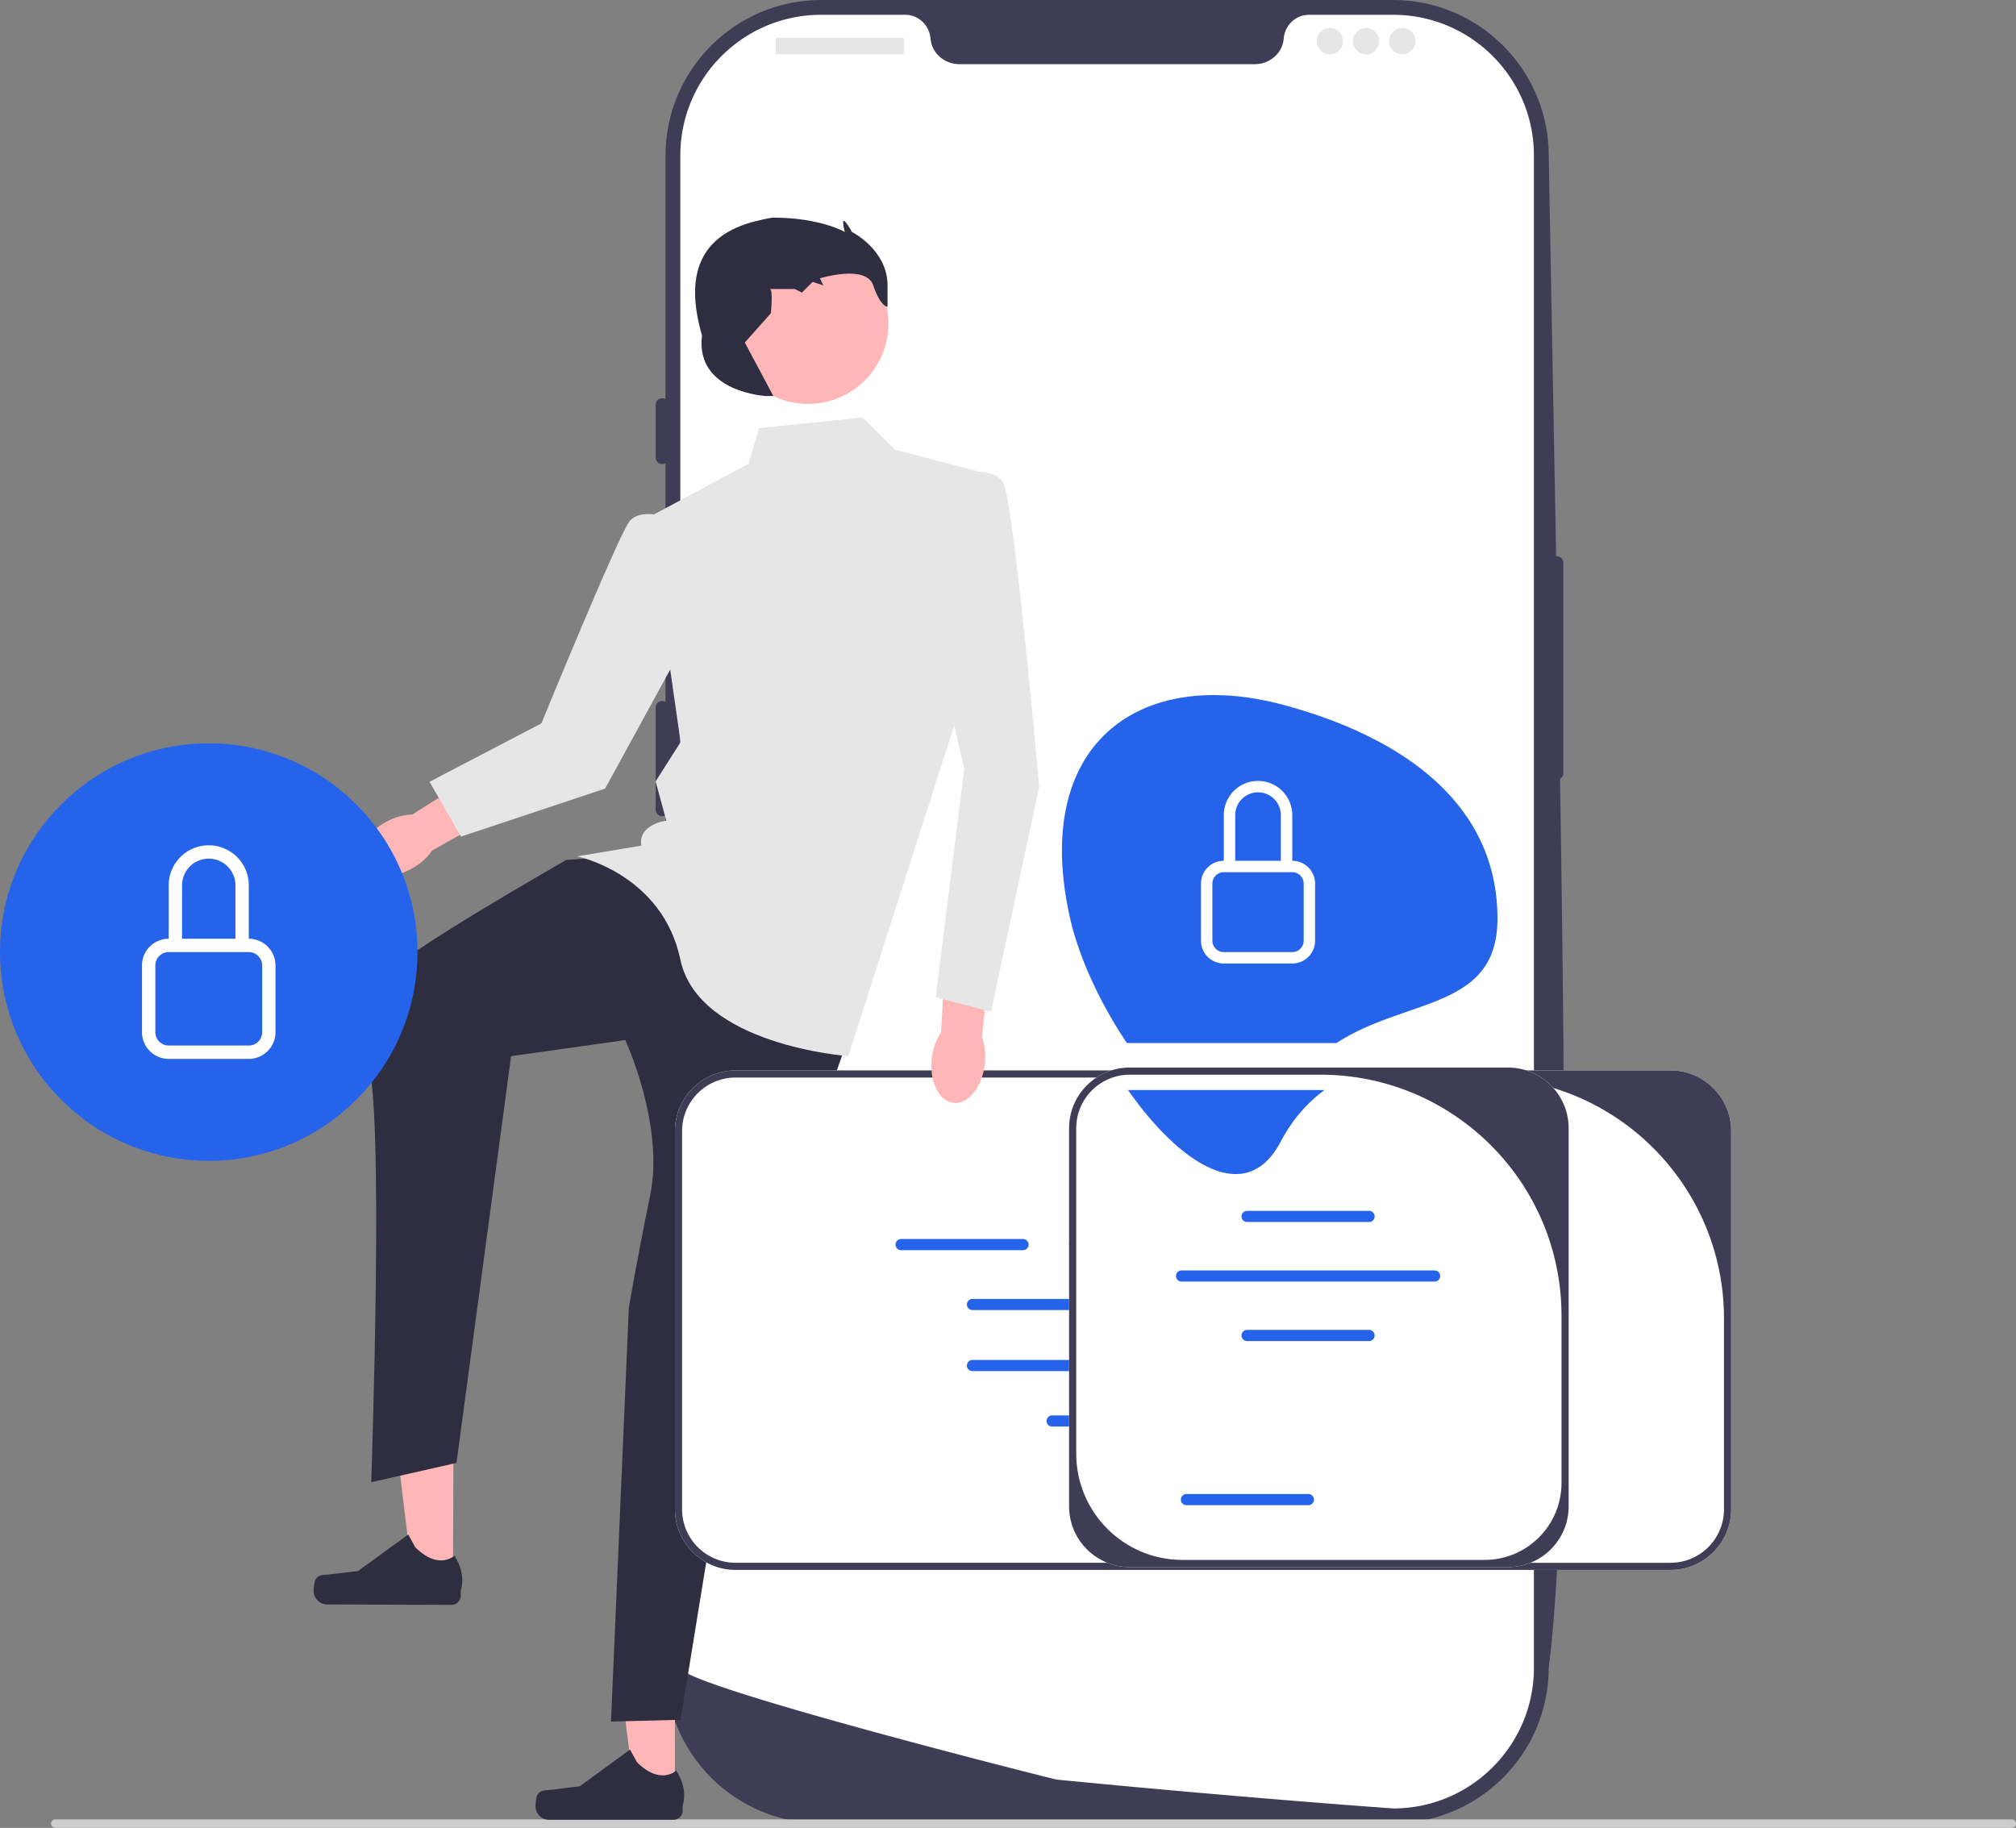
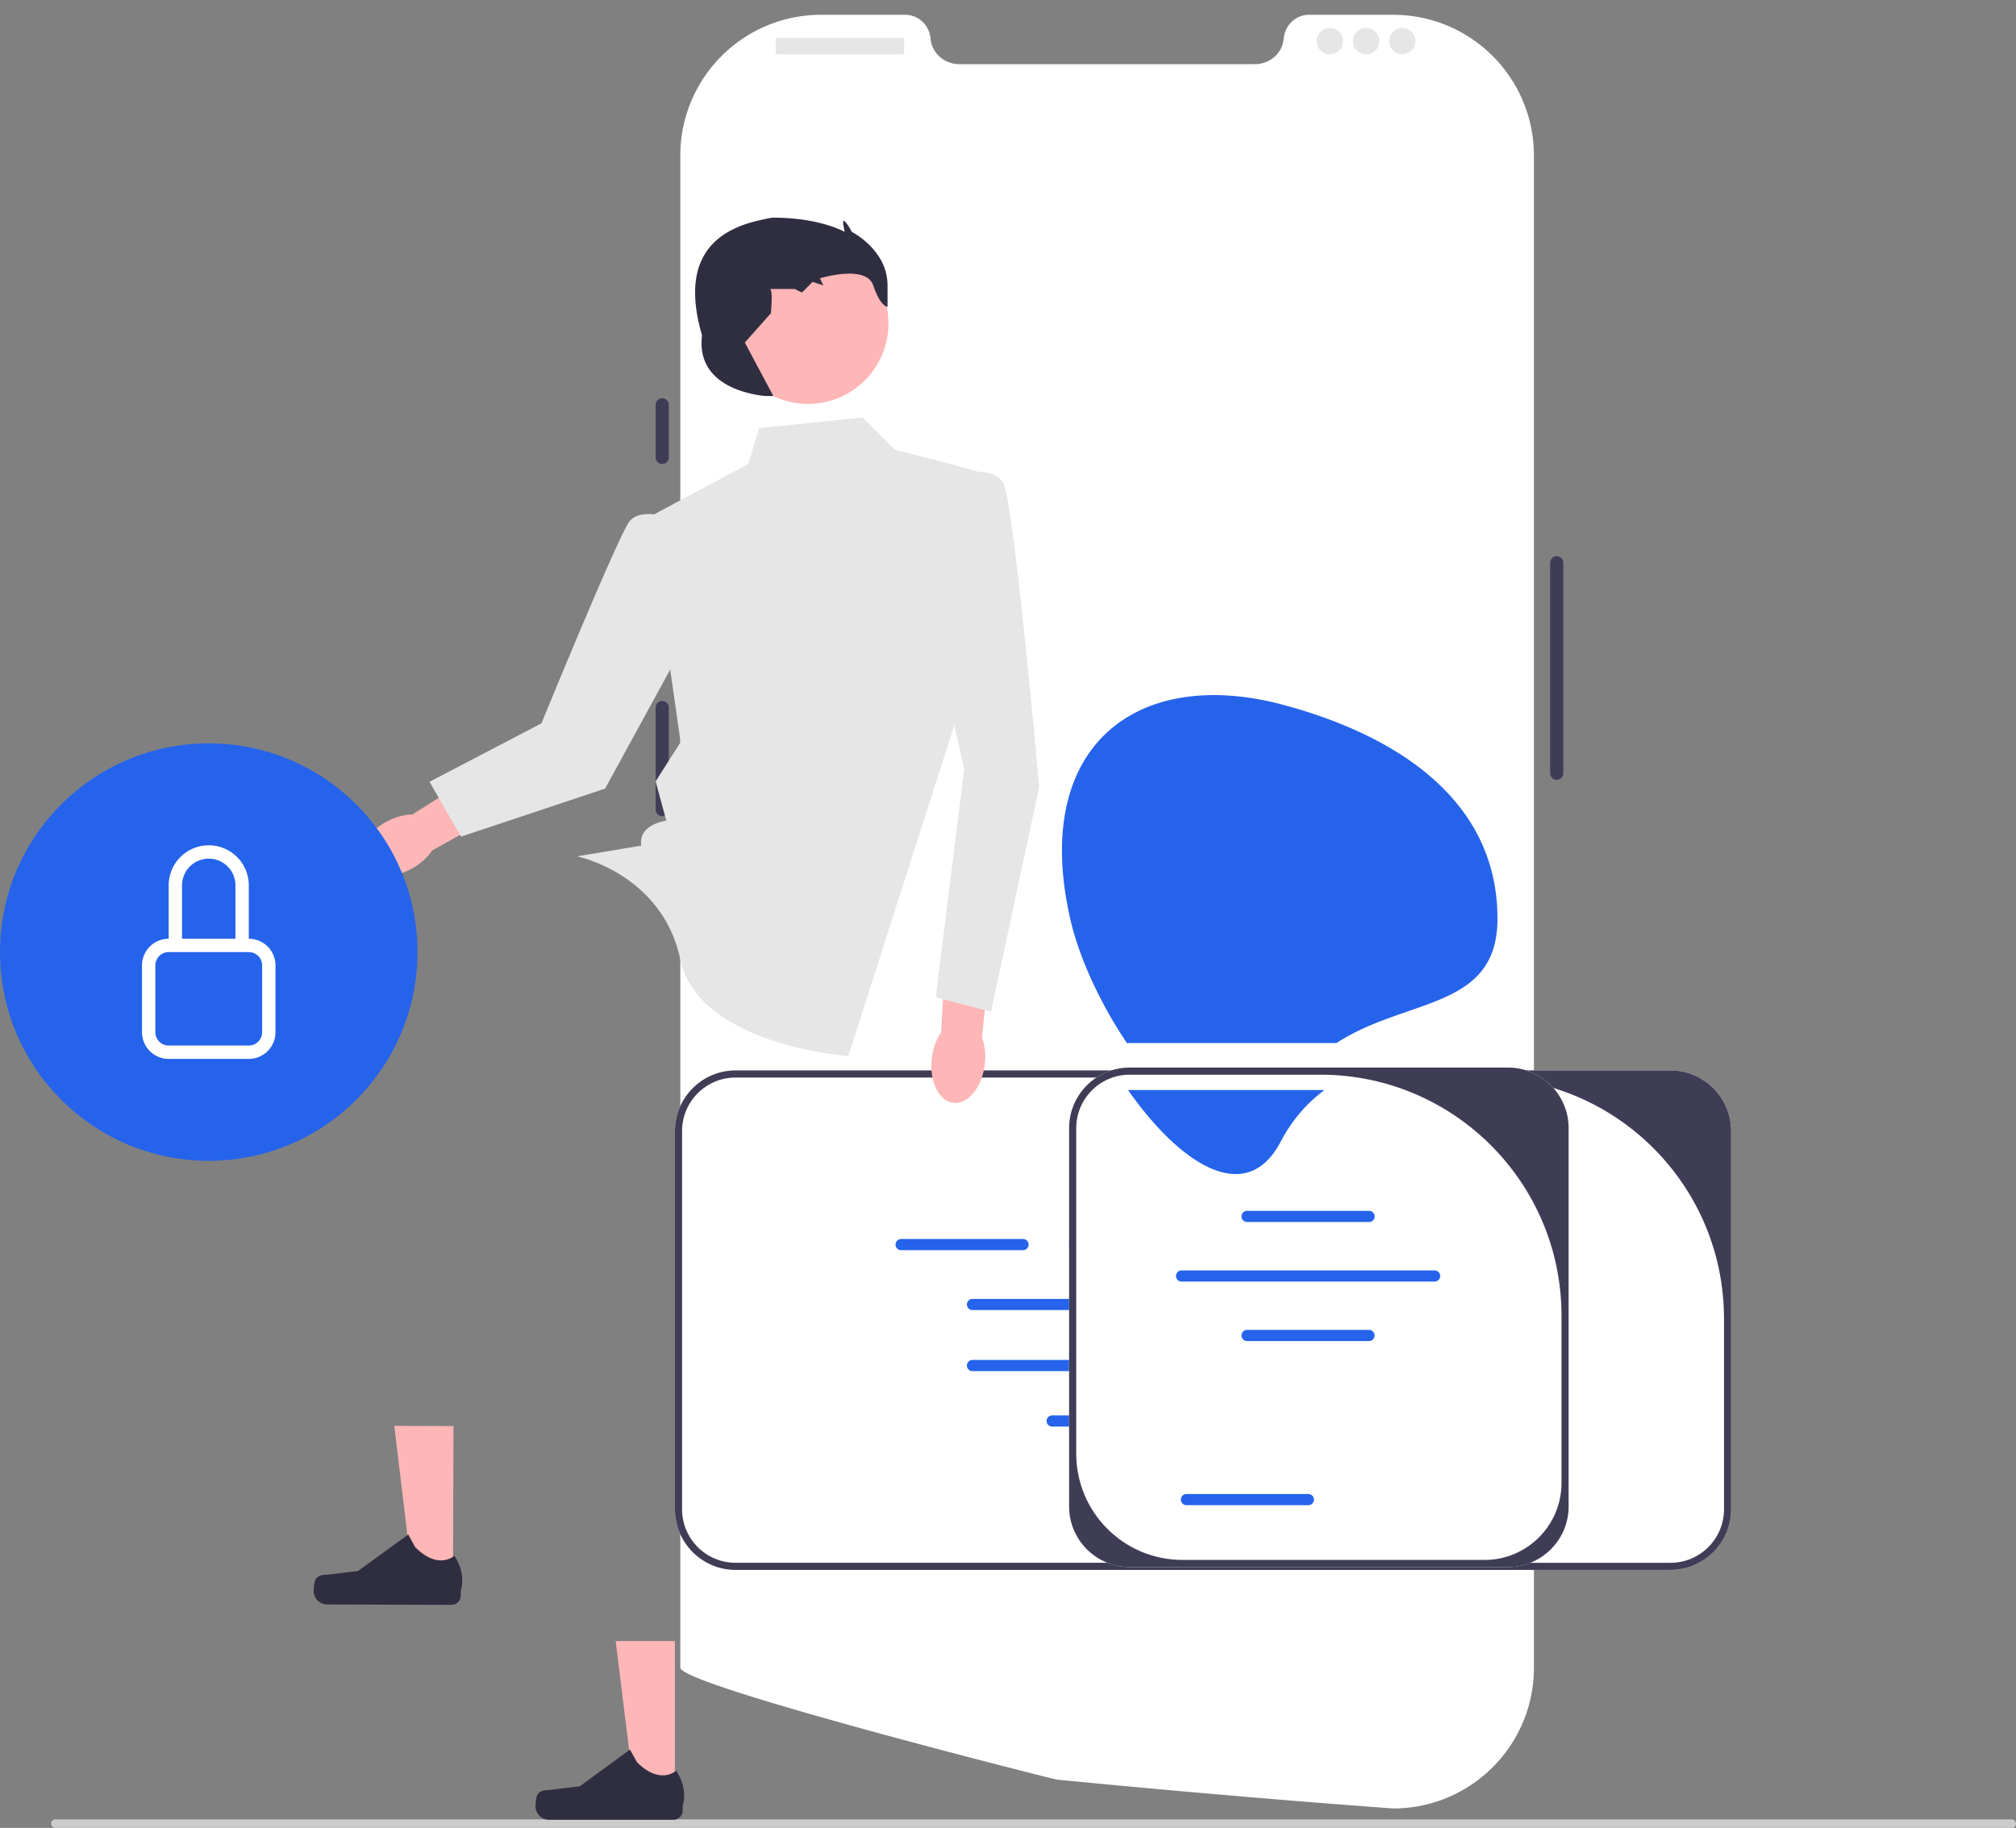
<svg xmlns="http://www.w3.org/2000/svg" width="564.984" height="512.296">
  <rect width="100%" height="100%" fill="#808080" stroke="none" />
-   <path fill="#3f3d56" d="M390.427 511.006H230.114c-24.044 0-43.607-19.562-43.607-43.607V43.607C186.507 19.562 206.07 0 230.114 0h160.313c24.044 0 43.606 19.562 43.606 43.607 2.984 170.182 8.073 360.758 0 423.792 0 24.045-19.562 43.607-43.606 43.607" />
  <path fill="#3f3d56" d="M436.269 155.885a1.847 1.847 0 0 0-1.845 1.844v59.033a1.846 1.846 0 0 0 3.69 0V157.73a1.847 1.847 0 0 0-1.845-1.844" />
  <path fill="#fff" d="M429.883 43.607v423.784c0 20.93-16.29 38.049-36.887 39.377h-.009q-.454.03-.922.046c-.545.028-1.089.037-1.642.037 0 0-2.03-.147-5.737-.424a2673 2673 0 0 1-15.995-1.236c-2.038-.157-4.187-.332-6.457-.516-4.52-.37-9.482-.775-14.804-1.237-2.121-.175-4.317-.368-6.558-.562a3609 3609 0 0 1-37.818-3.45q-3.432-.318-6.918-.664c-.609-.065-105.477-26.427-105.477-31.37V43.606c0-21.796 17.664-39.46 39.46-39.46h23.558c3.763 0 6.788 2.934 7.111 6.688.028.249.056.498.102.747.682 3.772 4.141 6.401 7.978 6.401h82.805c3.837 0 7.296-2.629 7.979-6.401.046-.25.074-.498.101-.747.323-3.754 3.349-6.688 7.112-6.688h23.558c21.796 0 39.46 17.664 39.46 39.46" />
  <path fill="#3f3d56" d="M185.585 111.61a1.847 1.847 0 0 0-1.845 1.844v14.759c0 1.017.828 1.845 1.845 1.845s1.845-.828 1.845-1.845v-14.759a1.847 1.847 0 0 0-1.845-1.844m0 44.275a1.847 1.847 0 0 0-1.845 1.844v28.594c0 1.018.828 1.845 1.845 1.845s1.845-.827 1.845-1.845V157.73a1.847 1.847 0 0 0-1.845-1.845m0 40.585a1.847 1.847 0 0 0-1.845 1.845v28.594c0 1.017.828 1.845 1.845 1.845s1.845-.828 1.845-1.845v-28.594a1.847 1.847 0 0 0-1.845-1.845" />
  <rect width="35.973" height="4.612" x="217.408" y="10.608" fill="#e6e6e6" rx=".31" ry=".31" />
  <circle cx="372.694" cy="11.53" r="3.69" fill="#e6e6e6" />
  <circle cx="382.84" cy="11.53" r="3.69" fill="#e6e6e6" />
  <circle cx="392.987" cy="11.53" r="3.69" fill="#e6e6e6" />
  <path fill="#ccc" d="M14.314 511.106c0 .66.53 1.19 1.19 1.19h548.29c.66 0 1.19-.53 1.19-1.19s-.53-1.19-1.19-1.19H15.504c-.66 0-1.19.53-1.19 1.19" />
  <path fill="#ffb6b6" d="M189.133 503.29H177.89l-5.35-43.37 16.596.001z" />
  <path fill="#2f2e41" d="M150.61 503.035c-.35.59-.534 2.493-.534 3.179a3.816 3.816 0 0 0 3.816 3.816h34.82a2.603 2.603 0 0 0 2.604-2.604v-1.45s1.723-4.356-1.824-9.727c0 0-4.407 4.205-10.994-2.381l-1.942-3.518-14.059 10.282-7.793.959c-1.704.21-3.216-.033-4.093 1.444" />
  <path fill="#ffb6b6" d="m126.954 443.052-11.244-.037-5.211-43.386 16.595.054z" />
  <path fill="#2f2e41" d="M88.432 442.675c-.352.588-.542 2.49-.545 3.176a3.816 3.816 0 0 0 3.804 3.829l34.82.11a2.603 2.603 0 0 0 2.612-2.595l.005-1.45s1.736-4.351-1.793-9.733c0 0-4.421 4.191-10.986-2.416l-1.931-3.524-14.092 10.237-7.796.934c-1.705.205-3.216-.042-4.098 1.432" />
-   <path fill="#2f2e41" d="m172.734 240-14 1s-47.395 26.947-51.395 32.947-9.5 14.5-4.5 23.5 1.194 117.973 1.194 117.973l23.893-5.405L143.234 296l32-4.5s11 23.732 7 43.366-6 31.634-6 31.634l-5 116 19.5-.5 17.5-107.5 30-85-39-46z" />
  <path fill="#e6e6e6" d="m241.734 117-29 3-3 10-28 15 9 63-7 11 3 11s-8 1-7 7l-18 3s23.874 4.874 28.937 28.937S237.734 296 237.734 296l33-103 3-61-23-6z" />
  <circle cx="226.451" cy="90.661" r="22.544" fill="#ffb6b6" />
  <path fill="#2f2e41" d="M214.734 111s-20-1-18-17c-4.95-17.038-.568-28.101 15-32 0 0 4-1 5-1 13.153 0 20 4 20 4s-1-3.96 0-2.98 2 2.98 2 2.98 10 5 10 15v6s-2 0-4-6-14.948-2-14.948-2l.948 2-3-1-3 3-2-1h-7c1 0 .304 6.796.304 6.796L208.734 96l8 15z" />
  <path fill="#ffb6b6" d="M108.18 230.354c-5.693 3.107-8.706 8.563-6.728 12.186s8.195 4.041 13.889.934c2.492-1.36 4.47-3.17 5.741-5.08l23.96-13.469-6.56-11.109-22.923 14.457c-2.294.036-4.887.72-7.379 2.081" />
  <path fill="#e6e6e6" d="M188.978 145.467s-9.392-3.576-12.628.728-24.613 56.535-24.613 56.535l-31.364 16.38 8.82 15.359 40.388-13.446 26.646-48.734z" />
  <path fill="#fff" d="M485.15 316.998v106c0 9.374-7.627 17-17 17h-262c-9.375 0-17-7.626-17-17v-106c0-9.374 7.625-17 17-17h262c9.373 0 17 7.626 17 17" />
  <path fill="#3f3d56" d="M485.15 316.998v106c0 9.374-7.627 17-17 17h-262c-9.375 0-17-7.626-17-17v-106c0-9.374 7.625-17 17-17h262c9.373 0 17 7.626 17 17m-17 121c8.284 0 15-6.716 15-15v-53.441c0-37.312-30.248-67.56-67.56-67.56H206.15c-8.285 0-15 6.717-15 15v106c0 8.285 6.715 15 15 15z" />
  <path fill="#2563eb" d="M306.76 364.04h-34.22c-.864 0-1.566.701-1.566 1.564s.702 1.565 1.565 1.565h34.22c.864 0 1.565-.703 1.565-1.565s-.701-1.565-1.564-1.565m52 .001h-34.22c-.864 0-1.566.701-1.566 1.564s.702 1.565 1.565 1.565h34.22c.864 0 1.565-.703 1.565-1.565s-.701-1.565-1.564-1.565m-52 17.106h-34.22c-.864 0-1.566.702-1.566 1.565s.702 1.565 1.565 1.565h34.22a1.566 1.566 0 0 0 0-3.13m52.001 0h-34.22c-.864 0-1.566.702-1.566 1.565s.702 1.565 1.565 1.565h34.22a1.566 1.566 0 0 0 0-3.13m53.565 1.565c0-.863-.701-1.565-1.564-1.565h-34.22c-.864 0-1.566.702-1.566 1.565s.702 1.565 1.565 1.565h34.22c.864 0 1.565-.702 1.565-1.565M286.76 350.38a1.565 1.565 0 0 0 0-3.128h-34.22c-.864 0-1.566.701-1.566 1.564s.702 1.565 1.565 1.565zm100.78-.636h34.22a1.566 1.566 0 0 0 0-3.129h-34.22c-.864 0-1.566.702-1.566 1.565s.702 1.564 1.565 1.564m-86.363.329h70.947a1.566 1.566 0 0 0 0-3.129h-70.947c-.863 0-1.565.702-1.565 1.565s.702 1.564 1.565 1.564m27.914 46.614h-34.22c-.863 0-1.565.702-1.565 1.564s.702 1.565 1.565 1.565h34.22a1.566 1.566 0 0 0 0-3.13" />
  <path fill="#fff" d="M439.611 316.199v106c0 9.374-7.626 17-17 17h-106c-9.374 0-17-7.626-17-17v-106c0-9.374 7.626-17 17-17h106c9.374 0 17 7.626 17 17" />
  <path fill="#3f3d56" d="M439.611 316.199v106c0 9.374-7.626 17-17 17h-106c-9.374 0-17-7.626-17-17v-106c0-9.374 7.626-17 17-17h106c9.374 0 17 7.626 17 17m-23.576 121c11.916 0 21.576-9.66 21.576-21.576v-46.865c0-37.312-30.247-67.56-67.559-67.56h-53.44c-8.285 0-15 6.716-15 15v91.211c0 16.453 13.336 29.79 29.789 29.79z" />
  <path fill="#2563eb" d="M383.722 342.49h-34.22c-.864 0-1.566-.701-1.566-1.564s.702-1.564 1.565-1.564h34.22a1.565 1.565 0 0 1 .001 3.129m0 33.364h-34.22c-.864 0-1.566-.702-1.566-1.565s.702-1.565 1.565-1.565h34.22a1.566 1.566 0 0 1 0 3.13m-16.999 46h-34.22c-.864 0-1.566-.702-1.566-1.565s.702-1.565 1.565-1.565h34.22a1.566 1.566 0 0 1 0 3.13m35.364-62.671h-70.947c-.863 0-1.565-.702-1.565-1.565s.702-1.564 1.565-1.564h70.947a1.565 1.565 0 0 1 0 3.129m17.582-101.722c0-33.068-27.949-51.258-59.874-59.874-40.93-11.046-70.908 11.306-59.873 59.874 2.5 11.007 8.482 23.863 15.886 34.86h58.754c19.626-12.778 45.107-9.194 45.107-34.86m-60.753 62.51c3.342-6.372 7.58-10.968 12.249-14.467h-55.03c14.163 20.231 32.946 33.216 42.781 14.467" />
-   <path fill="#fff" d="M352.564 222.062a6.397 6.397 0 0 1 6.397 6.397v12.794h-12.794v-12.794a6.397 6.397 0 0 1 6.397-6.397m9.595 19.19V228.46a9.595 9.595 0 0 0-19.19 0v12.793a6.397 6.397 0 0 0-6.397 6.397v15.992a6.397 6.397 0 0 0 6.397 6.397h19.19a6.397 6.397 0 0 0 6.397-6.397V247.65a6.397 6.397 0 0 0-6.397-6.397m-19.19 3.199h19.19a3.2 3.2 0 0 1 3.199 3.198v15.992a3.2 3.2 0 0 1-3.199 3.199h-19.19a3.2 3.2 0 0 1-3.198-3.199V247.65a3.2 3.2 0 0 1 3.198-3.198" />
  <path fill="#ffb6b6" d="M261.15 296.543c-.77 6.44 1.926 12.059 6.024 12.55s8.046-4.332 8.817-10.772c.338-2.82.011-5.48-.807-7.624l2.926-27.33-12.855-1.1-1.52 27.059c-1.3 1.89-2.247 4.398-2.585 7.217" />
  <path fill="#e6e6e6" d="M264.234 133.5s14-4 17 2 10 85 10 85l-13.5 63.059-15.5-4.059 8-64-11-48z" />
  <circle cx="58.5" cy="266.84" r="58.5" fill="#2563eb" />
  <path fill="#fff" d="M58.5 240.65a7.483 7.483 0 0 1 7.483 7.483v14.965H51.017v-14.965a7.483 7.483 0 0 1 7.483-7.482m11.224 22.448v-14.965c0-6.199-5.025-11.224-11.224-11.224s-11.224 5.025-11.224 11.224v14.965a7.483 7.483 0 0 0-7.482 7.483v18.706a7.483 7.483 0 0 0 7.482 7.483h22.448a7.483 7.483 0 0 0 7.482-7.483v-18.706a7.483 7.483 0 0 0-7.482-7.483m-22.448 3.742h22.448a3.74 3.74 0 0 1 3.741 3.74v18.707a3.74 3.74 0 0 1-3.741 3.742H47.276a3.74 3.74 0 0 1-3.741-3.742v-18.706a3.74 3.74 0 0 1 3.741-3.741" />
</svg>